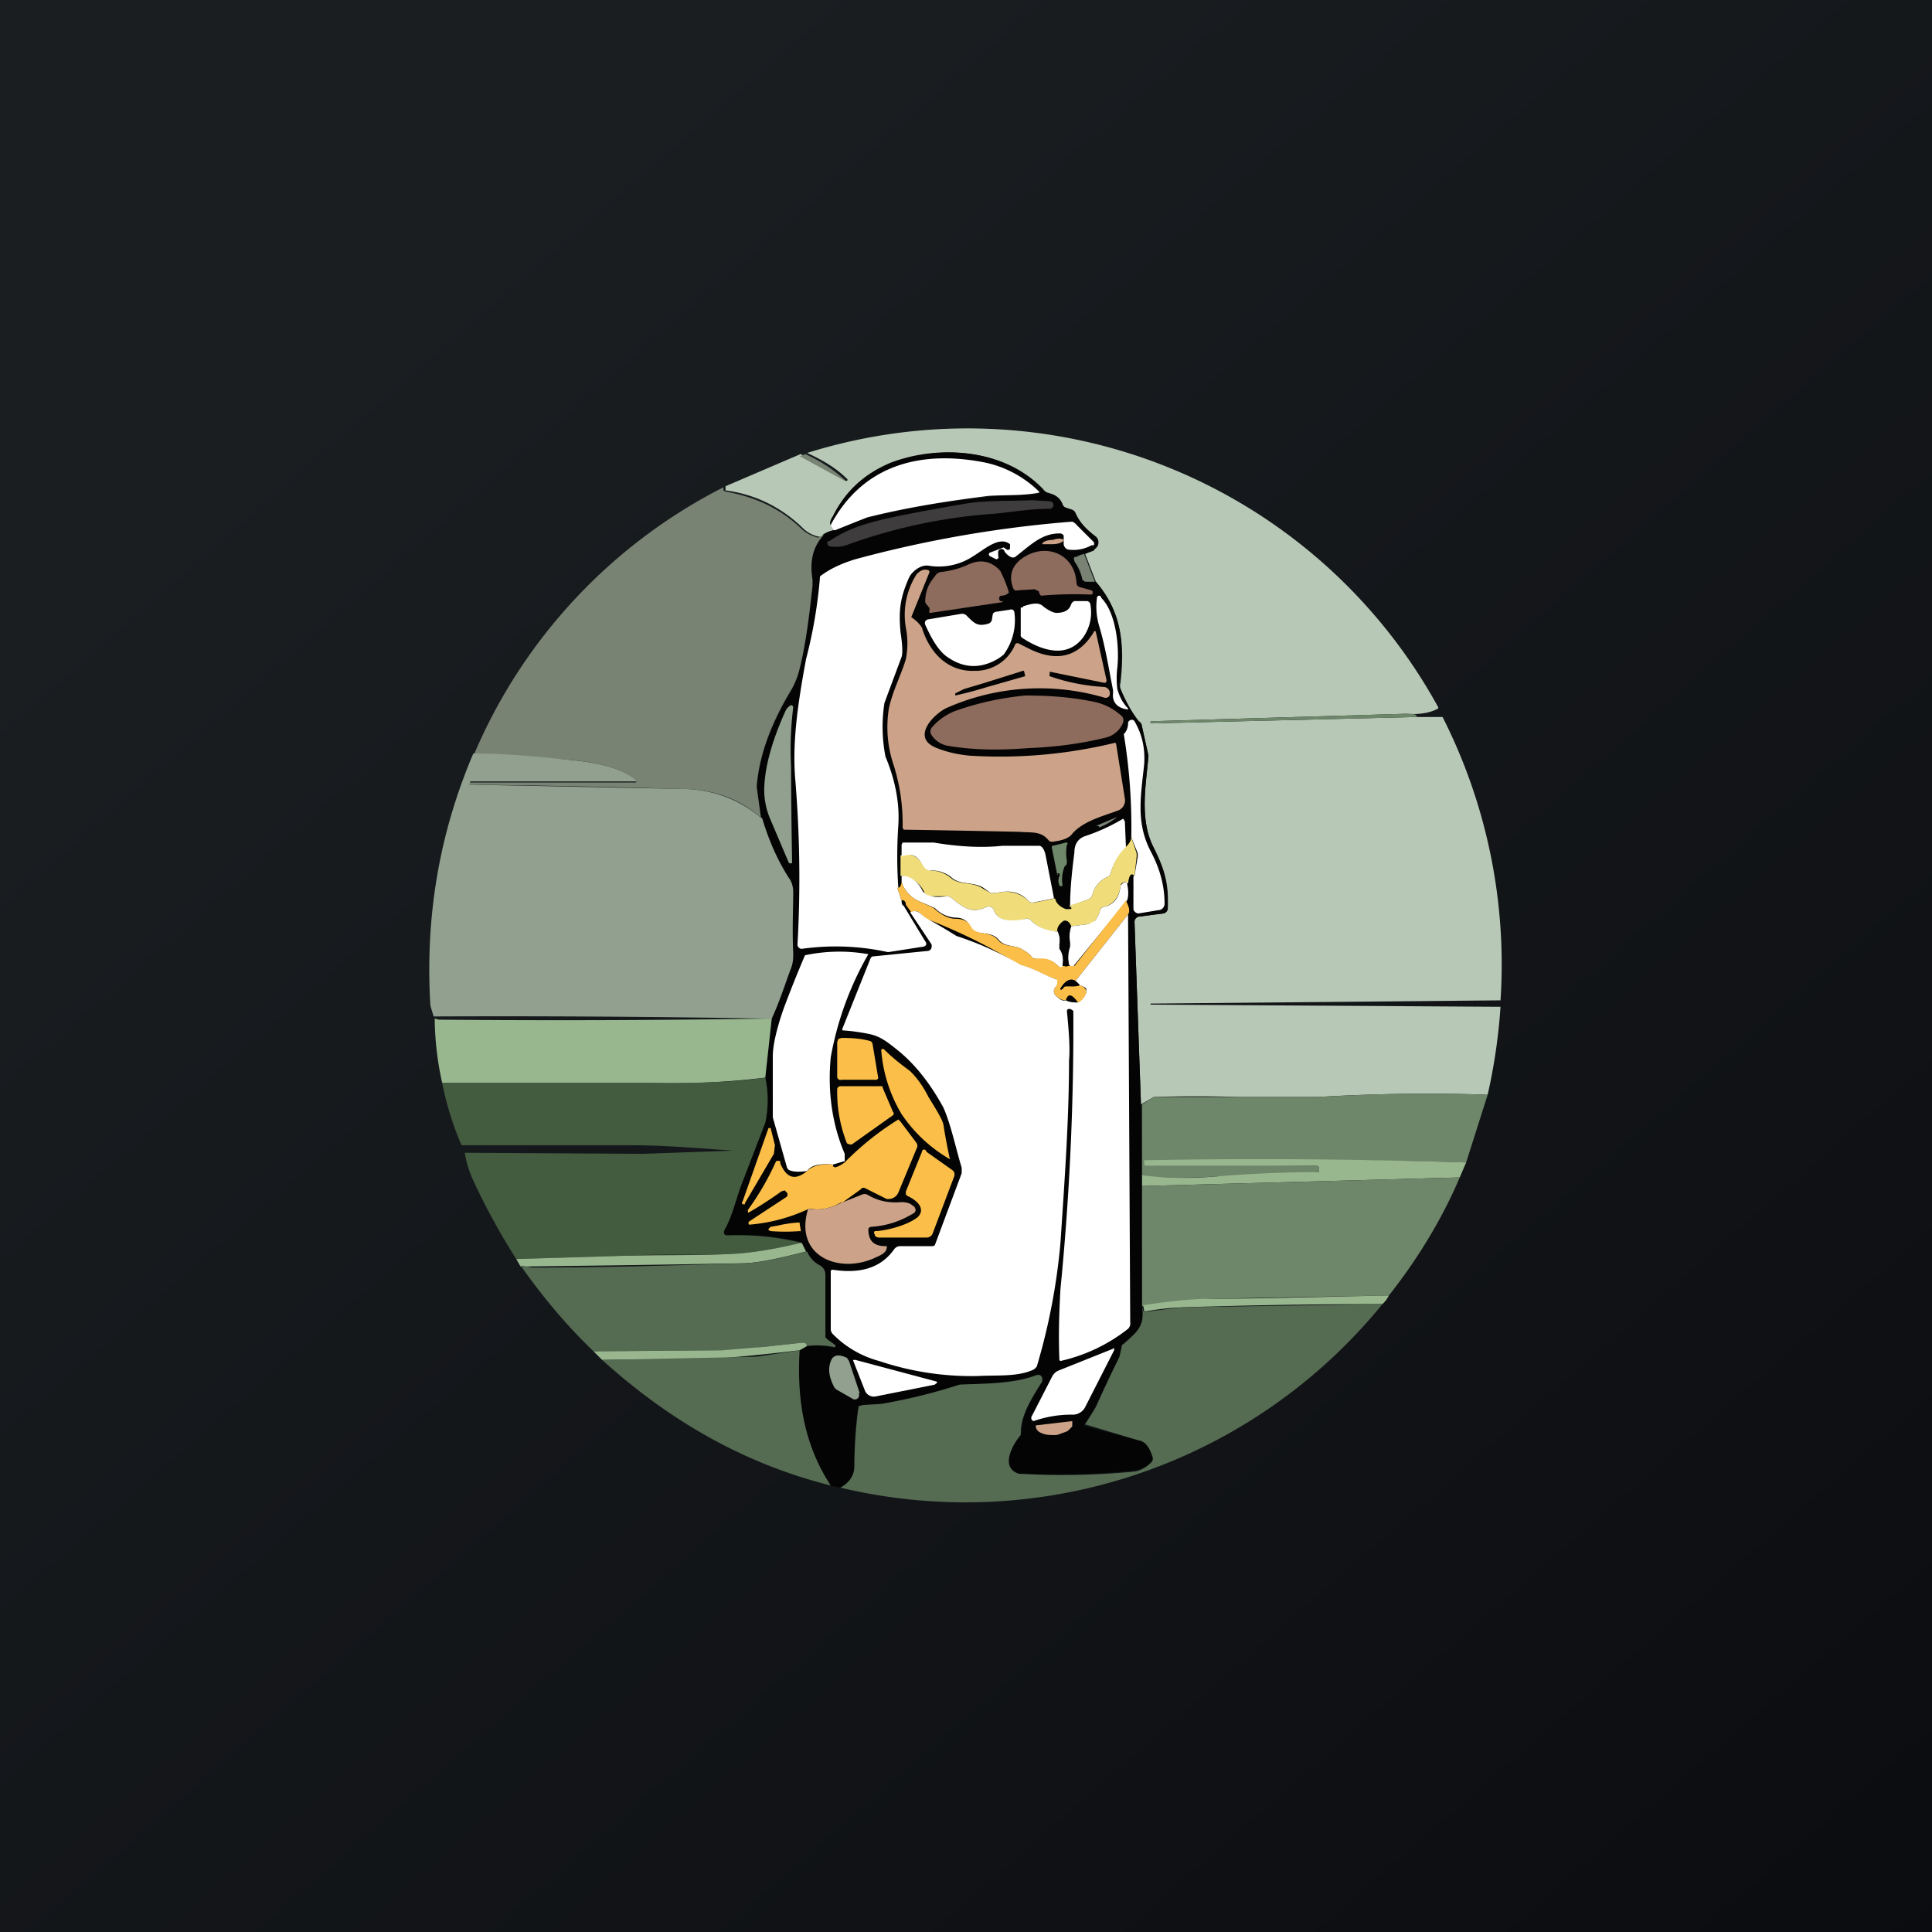
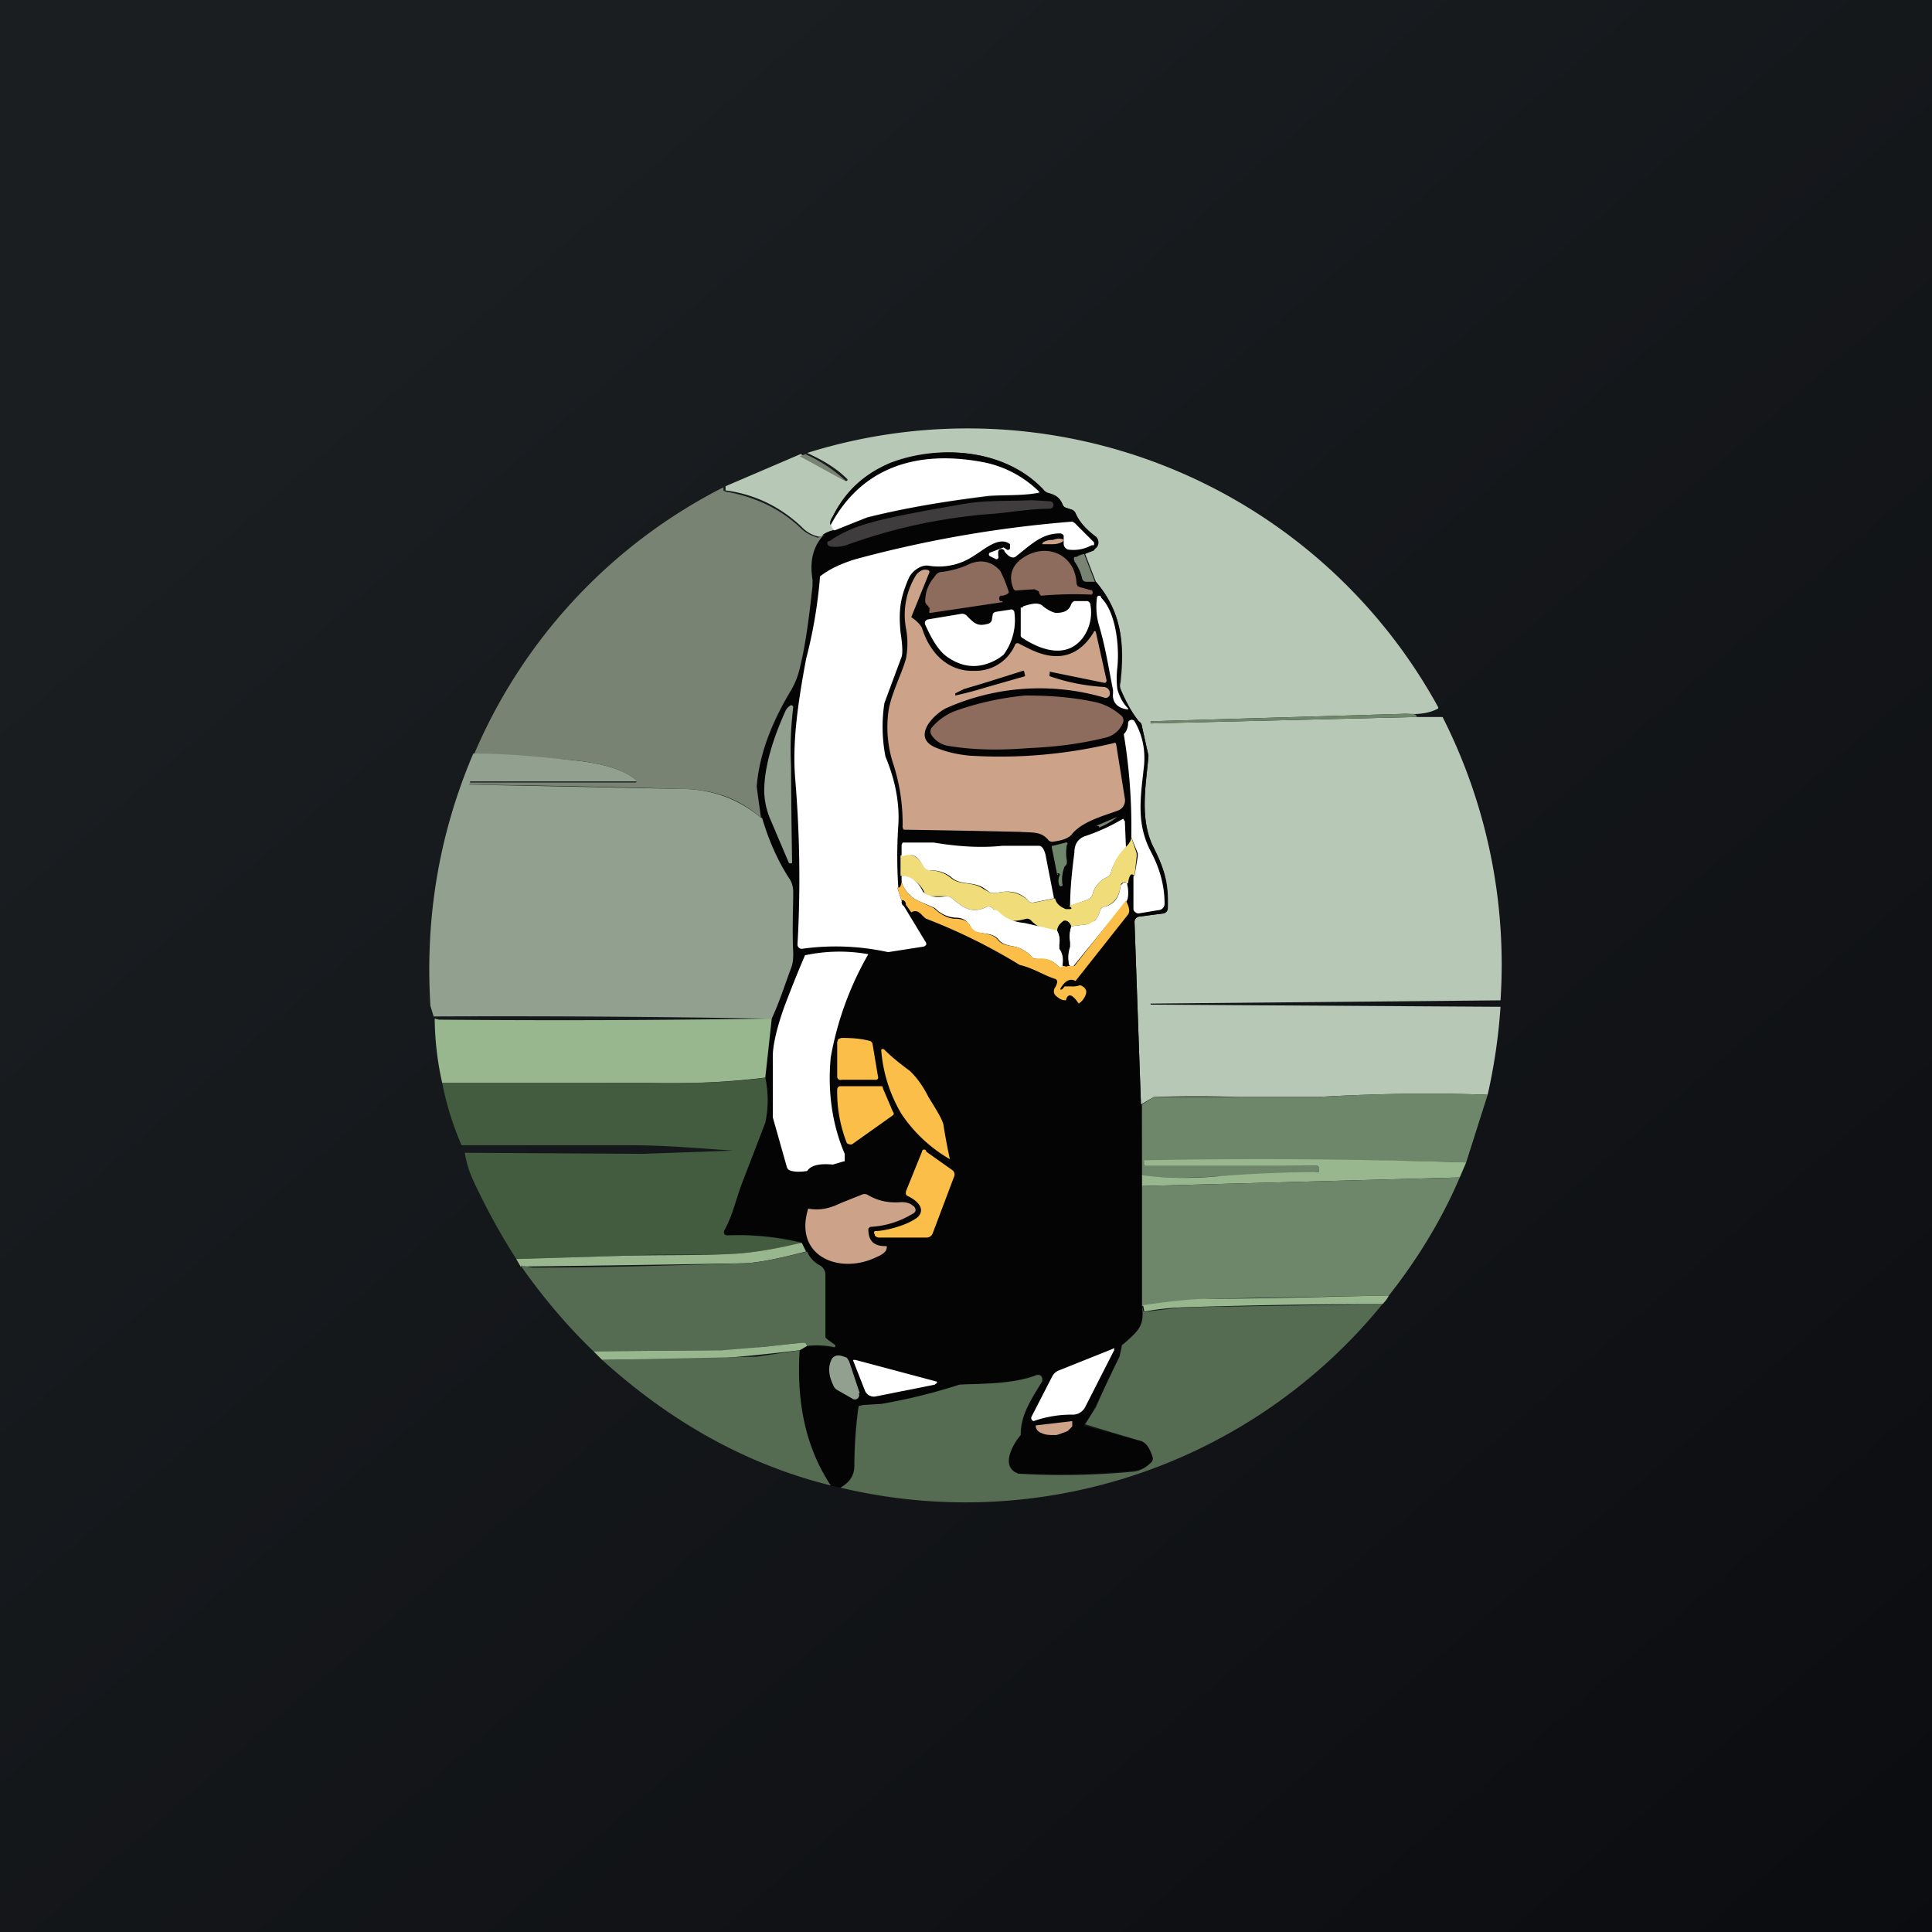
<svg xmlns="http://www.w3.org/2000/svg" width="18" height="18" viewBox="0 0 18 18">
  <rect x="0" y="0" width="18" height="18" fill="#333333" stroke="none" />
  <path fill="url(#a)" d="M0 0h18v18H0z" />
  <path d="M13.4 6.6c-.07.04-.17.06-.3.05l-2.38.07v.02l2.48-.06h.24a5.1 5.1 0 0 1 .54 2.64l-3.25.03h-.01v.01l3.26.02a5.3 5.3 0 0 1-.12.82c-.52-.02-1.05-.01-1.58.02h-.74a12.48 12.48 0 0 0-.79 0l-.12.07-.06-1.7a.05.05 0 0 1 .04-.05l.23-.03a.05.05 0 0 0 .04-.05c0-.23-.03-.36-.13-.56-.14-.27-.07-.6-.05-.86l-.06-.27a.12.12 0 0 0-.03-.05 1.18 1.18 0 0 1-.17-.3.1.1 0 0 1 0-.06c.04-.36.01-.66-.23-.94l-.1-.26.08-.04a.07.07 0 0 0 .04-.09.07.07 0 0 0-.02-.03.53.53 0 0 1-.19-.22l-.01-.01-.02-.02-.06-.02a.04.04 0 0 1-.03-.03c-.02-.05-.06-.1-.14-.1a.1.1 0 0 1-.04-.04c-.36-.38-.97-.42-1.42-.24-.24.09-.42.25-.54.49-.03.04-.03.07-.02.08l.03.05a.27.27 0 0 0-.1.04C7.67 5 7.65 5 7.63 5a.3.3 0 0 1-.16-.09c-.19-.18-.42-.3-.7-.34h-.01v-.04l.7-.3.42.25a.01.01 0 0 0 .01-.02c-.1-.1-.22-.17-.37-.24a5 5 0 0 1 5.88 2.37Z" fill="#B8C8B6" />
  <path d="M10.1 5.16a.2.2 0 0 0-.07.02.03.03 0 0 0-.02.05c.04.04.06.1.07.15l.02.02.02.01.09.01c.24.28.27.58.22.94a.1.1 0 0 0 .01.06c.06.14.12.24.17.3.02.01.03.03.03.05l.06.27c-.02.26-.09.59.05.86.1.2.14.33.13.56a.05.05 0 0 1-.04.05l-.23.03a.05.05 0 0 0-.04.05l.06 1.7.01.67V12.17c.02.2-.05.24-.17.35a.06.06 0 0 0-.02.03l-.02.1-.23.46a.68.68 0 0 1-.1.16v.01a.02.02 0 0 0 .02.01l.49.13c.06.01.1.07.13.16a.05.05 0 0 1-.02.05.25.25 0 0 1-.16.07 6.98 6.98 0 0 1-1.07.03c-.17-.06-.05-.28.01-.36a.07.07 0 0 0 .02-.04c0-.16.1-.3.19-.46a.04.04 0 0 0-.05-.06c-.22.08-.54.08-.72.1a5.3 5.3 0 0 1-.94.2l-.01.03c-.02.14-.03.31-.03.51 0 .09-.04.16-.13.21l-.1-.02a2.02 2.02 0 0 1-.28-1.26l.07-.04a.79.79 0 0 1 .26.02v-.01a.02.02 0 0 0 0-.02l-.07-.05a.05.05 0 0 1-.02-.04v-.56a.1.1 0 0 0-.05-.09.36.36 0 0 1-.13-.13l-.04-.08-.01-.01a2.5 2.5 0 0 0-.7-.06.04.04 0 0 1-.02-.03v-.02c.09-.14.12-.31.19-.48l.2-.52a1 1 0 0 0 0-.42l.06-.55c.07-.15.12-.31.18-.47.02-.06.03-.1.02-.15-.01-.2 0-.4 0-.56 0-.04-.01-.09-.04-.13-.1-.17-.2-.36-.26-.56a1.35 1.35 0 0 1-.04-.3c.02-.26.13-.56.32-.88a.74.74 0 0 0 .08-.21 6.02 6.02 0 0 0 .12-.83c-.03-.18 0-.32.1-.42a.27.27 0 0 1 .1-.04c.1-.04.2-.09.3-.11.37-.1.75-.16 1.14-.2.14-.02.32-.01.46-.03a.01.01 0 0 0 .01-.03c-.15-.13-.3-.22-.5-.26-.6-.12-1.14.02-1.44.58-.01-.01 0-.04.02-.08.12-.24.3-.4.54-.5.45-.17 1.06-.13 1.42.25a.1.1 0 0 0 .04.03c.08.02.12.06.14.11a.05.05 0 0 0 .03.03l.06.02a.05.05 0 0 1 .03.03c.03.08.1.15.19.22a.07.07 0 0 1 0 .1l-.02.03-.08.03Z" fill="#040404" />
  <path d="M7.5 4.23a1.38 1.38 0 0 1 .38.25.01.01 0 0 1-.01 0l-.42-.23.06-.02Z" fill="#788374" />
  <path d="M7.77 4.94a.18.18 0 0 1-.03-.05c.3-.56.84-.7 1.44-.58a1.02 1.02 0 0 1 .5.27.01.01 0 0 1 0 .01c-.15.03-.33.02-.47.03-.4.05-.77.11-1.13.2l-.3.12Z" fill="#fff" />
  <path d="M6.74 4.54v.03l.02.01c.28.05.51.16.7.34.05.05.1.07.16.09l.06-.03c-.1.1-.14.24-.11.42v.06c-.03.27-.06.53-.12.77a.74.74 0 0 1-.08.2c-.2.33-.3.63-.32.9l.04.29c-.2-.18-.45-.27-.75-.27a112.36 112.36 0 0 0-1.97-.04v-.02h1.55a.01.01 0 0 0 .01-.01v-.01c-.15-.13-.42-.17-.61-.19l-.9-.06a4.97 4.97 0 0 1 2.32-2.48Z" fill="#788374" />
  <path d="M7.73 5.09a.03.03 0 0 1-.02-.02.02.02 0 0 1 .02-.03c.1-.07.23-.13.38-.17.13-.04.43-.1.9-.18.19-.03.4-.02.6-.03l.17.01a.03.03 0 0 1 0 .07c-.2 0-.4.04-.57.05a5.08 5.08 0 0 0-1.3.28.32.32 0 0 1-.18.02Z" fill="#3E3C3C" />
  <path d="m8.36 8.27.04.12c0 .02 0 .04.02.05l.2.33a.04.04 0 0 1 .01.03.04.04 0 0 1-.03.02l-.32.05h-.01a2.27 2.27 0 0 0-.8-.03.04.04 0 0 1-.04-.04c.03-.53.02-1.04-.02-1.53-.03-.34.02-.7.1-1.13a4.43 4.43 0 0 0 .13-.77c.09-.07.2-.12.33-.16a11.02 11.02 0 0 1 2.02-.35.1.1 0 0 1 .04.03l.15.15.01.01a.03.03 0 0 1 0 .03h-.02a.35.35 0 0 1-.22.04.06.06 0 0 1-.04-.05v-.08a.04.04 0 0 0-.04-.02c-.16 0-.26.1-.4.21-.03.03-.07.01-.11-.04a.03.03 0 0 0-.06.01v.03a.02.02 0 0 1-.02.03l-.06-.03a.02.02 0 0 1 0-.03l.13-.05.03.02a.02.02 0 0 0 .03-.01v-.04c-.1-.08-.24.05-.34.11a.58.58 0 0 1-.42.09c-.07-.01-.15.05-.18.11-.08.18-.1.3-.08.51.02.13.02.2.01.23a156.56 156.56 0 0 0-.16.43 1.44 1.44 0 0 0 .01.5c.1.24.13.45.12.63a4.3 4.3 0 0 0 0 .6Z" fill="#fff" />
  <path d="M9.81 5.07c.05 0 .1-.02.1-.04-.01-.01-.05-.02-.1 0-.06 0-.1.02-.1.04h.1Z" fill="#CCA388" />
  <path d="m9.68 5.51-.04-.02-.16.01a.03.03 0 0 1-.04-.02c-.04-.1-.02-.19.06-.26.22-.18.52-.07.53.22l.01.02.02.01.11.03.01.01v.02l-.01.01a3.51 3.51 0 0 0-.47.01.05.05 0 0 1-.02-.04Z" fill="#8D6B5D" />
  <path d="m10.1 5.16.1.26h-.08a.04.04 0 0 1-.04-.04.46.46 0 0 0-.07-.15v-.01a.03.03 0 0 1 0-.03h.02a.2.2 0 0 1 .08-.03Z" fill="#788374" />
  <path d="m8.65 5.65-.02-.02-.01-.02c0-.1.03-.17.09-.24a.08.08 0 0 1 .05-.04c.1-.01.2-.04.26-.07.13-.06.23-.02.3.06a1.22 1.22 0 0 1 .08.2l-.01.01a.1.1 0 0 1-.06.02.02.02 0 0 0-.02.02.03.03 0 0 0 .01.03h.02v.01l-.67.1a.02.02 0 0 1-.01 0 .02.02 0 0 1 0-.02v-.03a.01.01 0 0 0-.01 0Z" fill="#8D6B5D" />
  <path d="M10.19 5.9v-.01a.01.01 0 0 1 .02 0l.1.45a.03.03 0 0 1-.01.02.03.03 0 0 1-.02 0l-.49-.1a.01.01 0 0 0-.01 0v.02a.02.02 0 0 0 0 .02c.17.06.34.09.5.1a.06.06 0 0 1 .06.05v.01a.04.04 0 0 1-.01.03.04.04 0 0 1-.04.01 2.14 2.14 0 0 0-1.48.1c-.13.07-.32.28-.08.37.1.04.2.06.3.07a4.53 4.53 0 0 0 1.36-.12.03.03 0 0 1 .01.02l.08.5a.1.1 0 0 1-.06.11c-.13.05-.34.1-.44.23-.03.03-.08.05-.16.06a.05.05 0 0 1-.05-.01c-.07-.09-.16-.07-.27-.08a160.8 160.8 0 0 0-1.08-.02.05.05 0 0 1-.01-.04c0-.18-.02-.35-.08-.55a1.1 1.1 0 0 1-.05-.53c.03-.16.12-.33.16-.47a.76.76 0 0 0 0-.29.7.7 0 0 1 .1-.5c.03-.03.06-.05.1-.04a.02.02 0 0 1 .02.02l-.17.42c.06.04.09.08.1.1.07.23.24.41.49.4A.4.4 0 0 0 9.46 6a.03.03 0 0 1 .04 0l.1.05c.25.12.45.07.59-.16Z" fill="#CCA388" />
  <path d="M10.51 6.6v.01c-.1-.01-.15-.07-.14-.15v-.03c-.04-.2-.07-.4-.13-.6a.63.63 0 0 1-.02-.26.02.02 0 0 1 .04 0c.14.14.17.46.15.65a.82.82 0 0 0 0 .2c.02.07.05.13.1.18ZM9.53 5.65c.09-.03.15-.04.19 0 .05.04.1.06.12.06.07 0 .12-.02.14-.08a.05.05 0 0 1 .03-.03h.12a.04.04 0 0 1 .03.04.4.4 0 0 1-.07.3c-.15.2-.39.12-.57 0a.03.03 0 0 1-.01-.03v-.25h.02ZM9.45 5.7a.54.54 0 0 1-.1.4l-.04.03c-.16.1-.32.1-.47 0-.1-.06-.17-.2-.22-.31a.04.04 0 0 1 0-.03.04.04 0 0 1 .03-.02l.3-.05a.06.06 0 0 1 .06.02c.07.07.1.1.2.07a.05.05 0 0 0 .03-.03l.01-.06a.04.04 0 0 1 .03-.02l.13-.02a.03.03 0 0 1 .04.02Z" fill="#fff" />
  <path d="m9.55 6.3-.35.1a3.7 3.7 0 0 1-.3.08v-.02l.08-.04.2-.06.35-.11h.01l.01.04Z" fill="#040404" />
  <path d="M9.58 6.97c-.25.02-.5.02-.74-.02a.23.23 0 0 1-.16-.1.06.06 0 0 1 0-.07.54.54 0 0 1 .23-.16c.23-.08.44-.12.64-.14.2 0 .41.01.65.06.09.02.17.06.25.13a.06.06 0 0 1 .01.07.23.23 0 0 1-.15.13c-.24.06-.48.09-.73.1Z" fill="#8D6B5D" />
  <path d="M7.37 6.57a.02.02 0 0 1 .02.02c-.02.17-.03.35-.02.55a70.05 70.05 0 0 0 .01.9.03.03 0 0 1-.03 0l-.17-.4a.7.7 0 0 1-.06-.27c0-.25.1-.53.2-.75a.11.11 0 0 1 .05-.05Z" fill="#92A18F" />
  <path d="M13.1 6.65c.06 0 .1 0 .1.03l-2.47.06h-.01v-.02l2.37-.07Z" fill="#6E8669" />
  <path d="m10.57 8.16.03-.18v-.03l-.06-.15a5.3 5.3 0 0 0-.07-.96c.03-.03.04-.07.04-.1a.03.03 0 0 1 .02-.03.03.03 0 0 1 .04.01c.07.12.1.25.09.4-.03.29-.08.54.06.81.08.15.13.31.13.49a.06.06 0 0 1-.06.06l-.18.03a.04.04 0 0 1-.03-.01.04.04 0 0 1-.02-.03v-.31Z" fill="#fff" />
  <path d="M7.1 7.62c.06.2.14.39.25.56.03.04.04.09.04.13 0 .16-.01.36 0 .56 0 .05 0 .1-.02.15-.06.16-.11.32-.18.47h-.04a142.35 142.35 0 0 0-3.11-.02l-.03-.1c-.05-.82.08-1.6.4-2.35.3 0 .6.03.9.06.2.02.47.06.62.19a.01.01 0 0 1 0 .01H4.38v.01l-.01.02 1.97.04c.3 0 .55.1.75.27Z" fill="#92A18F" />
  <path d="M10.24 7.7a.04.04 0 0 0-.04 0l.21-.09a.61.61 0 0 1-.17.1Z" fill="#788374" />
  <path d="M10.49 7.9a.51.51 0 0 0-.14.23.06.06 0 0 1-.03.04.24.24 0 0 0-.14.16.07.07 0 0 1-.04.05l-.17.06c0-.17.02-.34.04-.5 0-.08.04-.13.1-.15a1.8 1.8 0 0 0 .35-.16h.01v.01l.01.01.01.24Z" fill="#fff" />
  <path d="m10.54 7.8.05.15v.03l-.02.18c-.03-.03-.05-.01-.06.07-.02-.01-.03-.02-.04-.01a.04.04 0 0 0-.03.03c-.01.11-.07.18-.16.2l-.02.01-.01.02a.26.26 0 0 1-.05.1.08.08 0 0 1-.06.03l-.16.02c-.02-.04-.04-.06-.07-.05-.03.02-.05.05-.06.1a.34.34 0 0 1-.24-.1.05.05 0 0 0-.05-.02c-.1.03-.26.04-.3-.08a.05.05 0 0 0-.03-.03.05.05 0 0 0-.04 0c-.14.07-.22 0-.32-.08a.07.07 0 0 0-.05-.02h-.17a.08.08 0 0 1-.04-.04.26.26 0 0 0-.22-.15v-.19c.12-.03.16.02.22.1a.08.08 0 0 0 .06.04.3.3 0 0 1 .19.07c.08.07.2.03.3.1l.07.04h.05c.13-.03.22 0 .3.07a.05.05 0 0 0 .05.02l.2-.04c.01.05.05.08.1.1h.03c.03 0 .03-.01 0-.03l.18-.06a.07.07 0 0 0 .04-.05.24.24 0 0 1 .14-.16.06.06 0 0 0 .03-.04.51.51 0 0 1 .14-.24c.03-.03.05-.06.05-.09Z" fill="#F0DD7A" />
  <path d="M9.34 7.88h.34c.03 0 .05.04.06.08l.08.41-.2.04a.05.05 0 0 1-.04-.02c-.08-.08-.17-.1-.3-.07h-.05l-.07-.05c-.1-.06-.22-.02-.3-.1a.3.3 0 0 0-.2-.06.08.08 0 0 1-.05-.03c-.06-.1-.1-.14-.21-.1v-.11l.01-.02H8.7c.24.04.45.05.64.03Z" fill="#fff" />
  <path d="M9.86 8.15h-.01L9.8 7.9v-.02h.01l.12-.03a.01.01 0 0 1 .01.02.42.42 0 0 0 0 .15c0 .02 0 .04-.02.05a.32.32 0 0 0-.02.18.02.02 0 0 1-.03 0 .12.12 0 0 1 0-.09.01.01 0 0 0-.02-.02Z" fill="#6E8669" />
-   <path d="M9.85 8.67c.02.04.03.08.02.13v.04c.03.04.04.1.03.15 0 .02 0 .03-.02.03-.05-.05-.1-.09-.17-.08l-.08-.01a.1.1 0 0 1-.03-.03.3.3 0 0 0-.07-.05c-.07-.05-.17-.02-.23-.1-.07-.08-.2-.03-.25-.1-.03-.07-.08-.1-.14-.1a.29.29 0 0 1-.2-.09l-.14-.06a.3.3 0 0 1-.17-.18v-.06c.09 0 .16.06.2.15.02.01.03.03.05.03.05.02.1.02.17.01a.07.07 0 0 1 .05.02c.1.08.18.15.32.08a.05.05 0 0 1 .04 0 .05.05 0 0 1 .03.03c.04.12.2.1.3.08a.05.05 0 0 1 .05.02c.06.06.14.09.24.1ZM10.5 8.23c.02.08.01.14 0 .16l-.49.6c-.01.02-.03.02-.05 0a.32.32 0 0 1 0-.17v-.04c0-.04 0-.1.02-.15l.16-.02.06-.03a.27.27 0 0 0 .05-.1.05.05 0 0 1 .03-.03c.1-.02.15-.09.16-.2l.03-.03h.04Z" fill="#fff" />
+   <path d="M9.85 8.67c.02.04.03.08.02.13v.04c.03.04.04.1.03.15 0 .02 0 .03-.02.03-.05-.05-.1-.09-.17-.08l-.08-.01a.1.1 0 0 1-.03-.03.3.3 0 0 0-.07-.05c-.07-.05-.17-.02-.23-.1-.07-.08-.2-.03-.25-.1-.03-.07-.08-.1-.14-.1a.29.29 0 0 1-.2-.09l-.14-.06a.3.3 0 0 1-.17-.18v-.06c.09 0 .16.06.2.15.02.01.03.03.05.03.05.02.1.02.17.01a.07.07 0 0 1 .05.02c.1.08.18.15.32.08a.05.05 0 0 1 .04 0 .05.05 0 0 1 .03.03a.05.05 0 0 1 .05.02c.06.06.14.09.24.1ZM10.5 8.23c.02.08.01.14 0 .16l-.49.6c-.01.02-.03.02-.05 0a.32.32 0 0 1 0-.17v-.04c0-.04 0-.1.02-.15l.16-.02.06-.03a.27.27 0 0 0 .05-.1.05.05 0 0 1 .03-.03c.1-.02.15-.09.16-.2l.03-.03h.04Z" fill="#fff" />
  <path d="M9.9 9h.11l.48-.61c.03.06.04.1.02.13l-.49.62c-.05-.03-.1 0-.14.07a.01.01 0 0 0 0 .01c.02 0 .02-.01.04-.03h.06a.2.2 0 0 0 .08-.01c.02 0 .04.02.05.03l.01.02v.02a.16.16 0 0 1-.07.1c-.06-.09-.1-.1-.12-.03-.03 0-.06-.01-.1-.05a.06.06 0 0 1 0-.07.14.14 0 0 0 .02-.05.03.03 0 0 0-.02-.03c-.1-.03-.2-.1-.33-.13a5.31 5.31 0 0 0-.87-.43c-.04-.02-.07-.1-.14-.06l-.05-.07c0-.03-.02-.05-.04-.04l-.04-.12c.02 0 .03 0 .04-.05a.3.3 0 0 0 .17.18l.13.06c.05.05.13.1.2.1s.12.02.15.08c.05.08.18.03.25.12.06.07.16.04.23.09a.3.3 0 0 1 .07.05l.03.03h.08c.07 0 .12.04.16.08h.01c.02 0 .02 0 .02-.02Z" fill="#FBBF49" />
-   <path d="M9.93 9.32c.04.02.08.02.12.02a.16.16 0 0 0 .07-.09v-.04a.13.13 0 0 0-.06-.03.19.19 0 0 0-.04-.04l.49-.62.02 3.8a.07.07 0 0 1-.02.06 1.57 1.57 0 0 1-.63.3.02.02 0 0 1-.01-.01c-.01-.26 0-.48.01-.66A24.88 24.88 0 0 0 10 9.42l-.01-.01-.02-.01h-.01a.02.02 0 0 0-.02.02c.02.2.03.35.02.46 0 .54-.04 1.1-.08 1.7a5.84 5.84 0 0 1-.22 1.15.11.11 0 0 1-.03.03c-.15.07-.34.05-.52.06a2.7 2.7 0 0 1-.92-.14.95.95 0 0 1-.43-.25.07.07 0 0 1-.02-.04v-.55a.02.02 0 0 1 .02-.01c.26.04.45-.02.57-.19a.07.07 0 0 1 .06-.03h.3a.03.03 0 0 0 .02-.01l.25-.67v-.05c-.06-.2-.1-.4-.17-.56-.12-.22-.26-.4-.42-.53-.1-.08-.17-.14-.29-.16a1.7 1.7 0 0 0-.23-.03.02.02 0 0 1 0-.02l.26-.65a.03.03 0 0 1 .03-.02l.5-.05a.04.04 0 0 0 .04-.04V8.8l-.2-.3c.08-.04.11.04.16.06a5.3 5.3 0 0 1 .27.16 3.01 3.01 0 0 1 .6.27c.12.03.23.1.32.13l.02.01v.02c0 .01 0 .03-.02.05a.06.06 0 0 0 0 .07c.04.04.07.06.1.05Z" fill="#fff" />
  <path d="M9.98 8.63a.3.3 0 0 0-.01.15v.04a.32.32 0 0 0-.01.17c-.02.02-.03.02-.06 0a.22.22 0 0 0-.02-.15l-.01-.04c.01-.05 0-.1-.02-.13 0-.04.03-.07.06-.09.03 0 .05 0 .07.05Z" fill="#040404" />
  <path d="m7.86 10.82-.1.03c-.11-.01-.2 0-.24.06-.07.01-.13.01-.17-.01a.05.05 0 0 1-.02-.03l-.13-.46v-.57c0-.09.03-.24.1-.44a11.23 11.23 0 0 1 .2-.5 1.54 1.54 0 0 1 .59-.01 2.97 2.97 0 0 0-.35.96c-.03.31.01.62.13.9v.07Z" fill="#fff" />
-   <path d="M10.02 9.14a.2.2 0 0 1 .04.04.2.2 0 0 1-.08 0l-.06.01-.03.03a.01.01 0 0 1-.01-.01c.05-.08.1-.1.14-.07Z" fill="#040404" />
  <path d="M7.15 9.49h.04l-.06.55c-.33.04-.68.06-1.06.05H4.12a2.84 2.84 0 0 1-.07-.6l.04.01a125.51 125.51 0 0 0 3.06-.01Z" fill="#98B78E" />
  <path d="M7.8 10.03v-.32l.01-.03.03-.01c.12 0 .2.01.27.03a.04.04 0 0 1 .02.03l.05.3a.03.03 0 0 1 0 .02.03.03 0 0 1-.03.01h-.31a.03.03 0 0 1-.04-.03ZM8.65 10.22c.08.13.13.21.14.26a5.31 5.31 0 0 0 .06.32 1.36 1.36 0 0 1-.45-.42 1.36 1.36 0 0 1-.19-.6.02.02 0 0 1 .03 0c.08.08.16.14.24.2.03.03.1.1.17.24Z" fill="#FBBF49" />
  <path d="M7.13 10.04a1 1 0 0 1 0 .42l-.2.52c-.07.17-.1.34-.18.48a.04.04 0 0 0 0 .04.04.04 0 0 0 .03.01 2.5 2.5 0 0 1 .69.07c-.26.06-.46.09-.61.1-.32.02-.73 0-1.04.02l-1.01.03a6.15 6.15 0 0 1-.4-.73 1 1 0 0 1-.08-.26l1.66.01.84-.03c-.3-.02-.62-.05-.96-.05H4.3a2.84 2.84 0 0 1-.18-.58h1.95c.38 0 .73 0 1.06-.05Z" fill="#435B3F" />
  <path d="M7.83 10.12h.39l.01.03.09.21a.02.02 0 0 1 0 .03l-.38.27a.04.04 0 0 1-.03 0 .04.04 0 0 1-.02-.01 1.3 1.3 0 0 1-.09-.5.03.03 0 0 1 .03-.03Z" fill="#FBBF49" />
  <path d="m13.86 10.2-.2.63a53.67 53.67 0 0 0-3 0 .02.02 0 0 0 0 .02h.01l1.58.01a.03.03 0 0 1 .04.03v.03h-.01a33.8 33.8 0 0 1-.94.04 4.8 4.8 0 0 1-.7 0v-.67l.11-.07h1.53c.53-.03 1.06-.04 1.58-.02Z" fill="#6E8669" />
-   <path d="M7.84 11.2c-.1.06-.2.08-.3.06a1.6 1.6 0 0 1-.56.15.02.02 0 0 1 0-.03l.35-.23a.03.03 0 0 0 0-.04l-.02-.02-.03.01a3.5 3.5 0 0 1-.31.2v-.01a.02.02 0 0 1 0-.02 2.54 2.54 0 0 0 .26-.45.04.04 0 0 1 .04 0v.02c.06.14.14.16.25.07.05-.05.13-.07.24-.06 0 .04.04.03.11-.02a2.63 2.63 0 0 1 .5-.4l.02.02.15.2a.05.05 0 0 1 0 .05l-.17.41a.1.1 0 0 1-.08.06.1.1 0 0 1-.03 0l-.2-.1a.03.03 0 0 0-.04.01l-.18.13ZM6.94 11.2v.02h-.02a.02.02 0 0 1 0-.03l.24-.68h.02l.04.16-.01.08-.27.46Z" fill="#FBBF49" />
  <path d="m8.44 11.1.15-.37a.02.02 0 0 1 .04 0l.24.17a.05.05 0 0 1 .02.06l-.2.53a.06.06 0 0 1-.06.04h-.44a.05.05 0 0 1-.04-.02v-.01a.02.02 0 0 1 0-.03c.09 0 .3-.05.4-.13.08-.08-.01-.16-.1-.2a.03.03 0 0 1-.01-.03Z" fill="#FBBF49" />
  <path d="m13.66 10.83-.06.14-2.96.08v-.1c.24.03.47.03.7.01a12.04 12.04 0 0 1 .95-.04v-.03a.03.03 0 0 0-.04-.03h-1.58l-.01-.01a.02.02 0 0 1 0-.02v-.02h.01c1-.02 2-.01 2.99.02Z" fill="#98B78E" />
  <path d="M13.6 10.97c-.17.4-.4.77-.66 1.1l-1.67.03a5.8 5.8 0 0 0-.63.07v-1.12l2.96-.08Z" fill="#6E8669" />
  <path d="M7.53 11.26c.1.02.2 0 .3-.05l.2-.08a.06.06 0 0 1 .05 0c.1.06.2.08.32.07.04 0 .08.01.1.03a.05.05 0 0 1 .03.05.05.05 0 0 1-.03.03.84.84 0 0 1-.38.12.03.03 0 0 0-.03.02c0 .11.05.16.16.16a.02.02 0 0 1 .01 0 .02.02 0 0 1 0 .02c0 .03-.04.06-.09.08-.34.17-.78 0-.64-.45Z" fill="#CCA388" />
-   <path d="M7.46 11.46a.01.01 0 0 1 0 .01.01.01 0 0 1-.01 0 1.8 1.8 0 0 1-.27 0l-.02-.01v-.01l.02-.02.06-.01a1.15 1.15 0 0 1 .2-.03h.01v.01l.01.06Z" fill="#FBBF49" />
  <path d="m7.47 11.58.04.08c-.27.07-.47.11-.6.11a326.1 326.1 0 0 1-2.06.03l-.04-.07 1-.03c.32-.01.73 0 1.05-.02.15-.01.35-.04.6-.1Z" fill="#98B78E" />
  <path d="M7.52 12.54c0-.02-.02-.03-.05-.03l-.37.04a2.8 2.8 0 0 1-.37.03l-1.2.01c-.24-.23-.47-.5-.68-.8l.11.02c.65 0 1.3-.02 1.96-.04.12 0 .32-.04.6-.11.02.05.06.1.12.13a.1.1 0 0 1 .05.09V12.46l.02.02.07.05a.02.02 0 0 1 0 .02h-.01a.79.79 0 0 0-.25-.01Z" fill="#556B52" />
  <path d="M12.94 12.07a.27.27 0 0 1-.06.08c-.9 0-1.52.02-1.87.03a2.51 2.51 0 0 0-.35.04v-.01l-.01-.05c.27-.04.48-.06.62-.06.56 0 1.11-.02 1.67-.03Z" fill="#98B78E" />
  <path d="M12.88 12.15a5.01 5.01 0 0 1-5.05 1.71c.09-.05.13-.12.13-.2A4.13 4.13 0 0 1 8 13.1l.04-.01.17-.01a5.3 5.3 0 0 0 .73-.18c.18-.01.5 0 .72-.09h.02a.04.04 0 0 1 .03.04v.02c-.1.16-.19.3-.2.46v.04c-.07.08-.2.3-.02.36a6.98 6.98 0 0 0 1.08-.02c.06-.01.11-.04.15-.08a.05.05 0 0 0 .02-.05c-.03-.1-.07-.15-.13-.16a54.84 54.84 0 0 1-.5-.15l.1-.16a11.3 11.3 0 0 1 .22-.47l.02-.09c0-.01 0-.02.02-.03.12-.11.2-.16.17-.35l.01.04a.02.02 0 0 0 .03.01l.33-.04 1.87-.03Z" fill="#556B52" />
  <path d="m7.52 12.54-.07.04a19.4 19.4 0 0 1-.8.08l-1.04.01-.08-.08 1.2-.01.37-.03.37-.04c.03 0 .04 0 .05.03Z" fill="#98B78E" />
  <path d="m10.38 12.58-.27.53a.13.13 0 0 1-.11.07 1.06 1.06 0 0 0-.37.06.03.03 0 0 1-.02-.04l.19-.37a.12.12 0 0 1 .06-.06l.5-.2.02-.01a.01.01 0 0 1 0 .01Z" fill="#fff" />
  <path d="M7.45 12.58c-.03.5.06.91.29 1.26-.8-.2-1.5-.6-2.13-1.17a484.89 484.89 0 0 0 1.44-.03l.4-.06Z" fill="#556B52" />
  <path d="M8 12.98a.04.04 0 0 1-.06.05l-.14-.08a.08.08 0 0 1-.03-.03c-.05-.1-.06-.18-.02-.26.03-.04.07-.04.14-.01l.02.03.1.3Z" fill="#92A18F" />
  <path d="m8.71 12.9-.55.11a.09.09 0 0 1-.1-.05l-.11-.28a.01.01 0 0 1 0-.01h.02l.75.2a.01.01 0 0 1 0 .02Z" fill="#fff" />
  <path d="M9.99 13.24v.05l-.04.04a.2.2 0 0 1-.05.02.27.27 0 0 1-.06.02h-.02c-.04 0-.08 0-.12-.02-.03-.01-.05-.04-.05-.06v-.01l.34-.04Z" fill="#CCA388" />
  <defs>
    <linearGradient id="a" x1="3.35" y1="3.12" x2="21.9" y2="24.43" gradientUnits="userSpaceOnUse">
      <stop stop-color="#1A1E21" />
      <stop offset="1" stop-color="#06060A" />
    </linearGradient>
  </defs>
</svg>